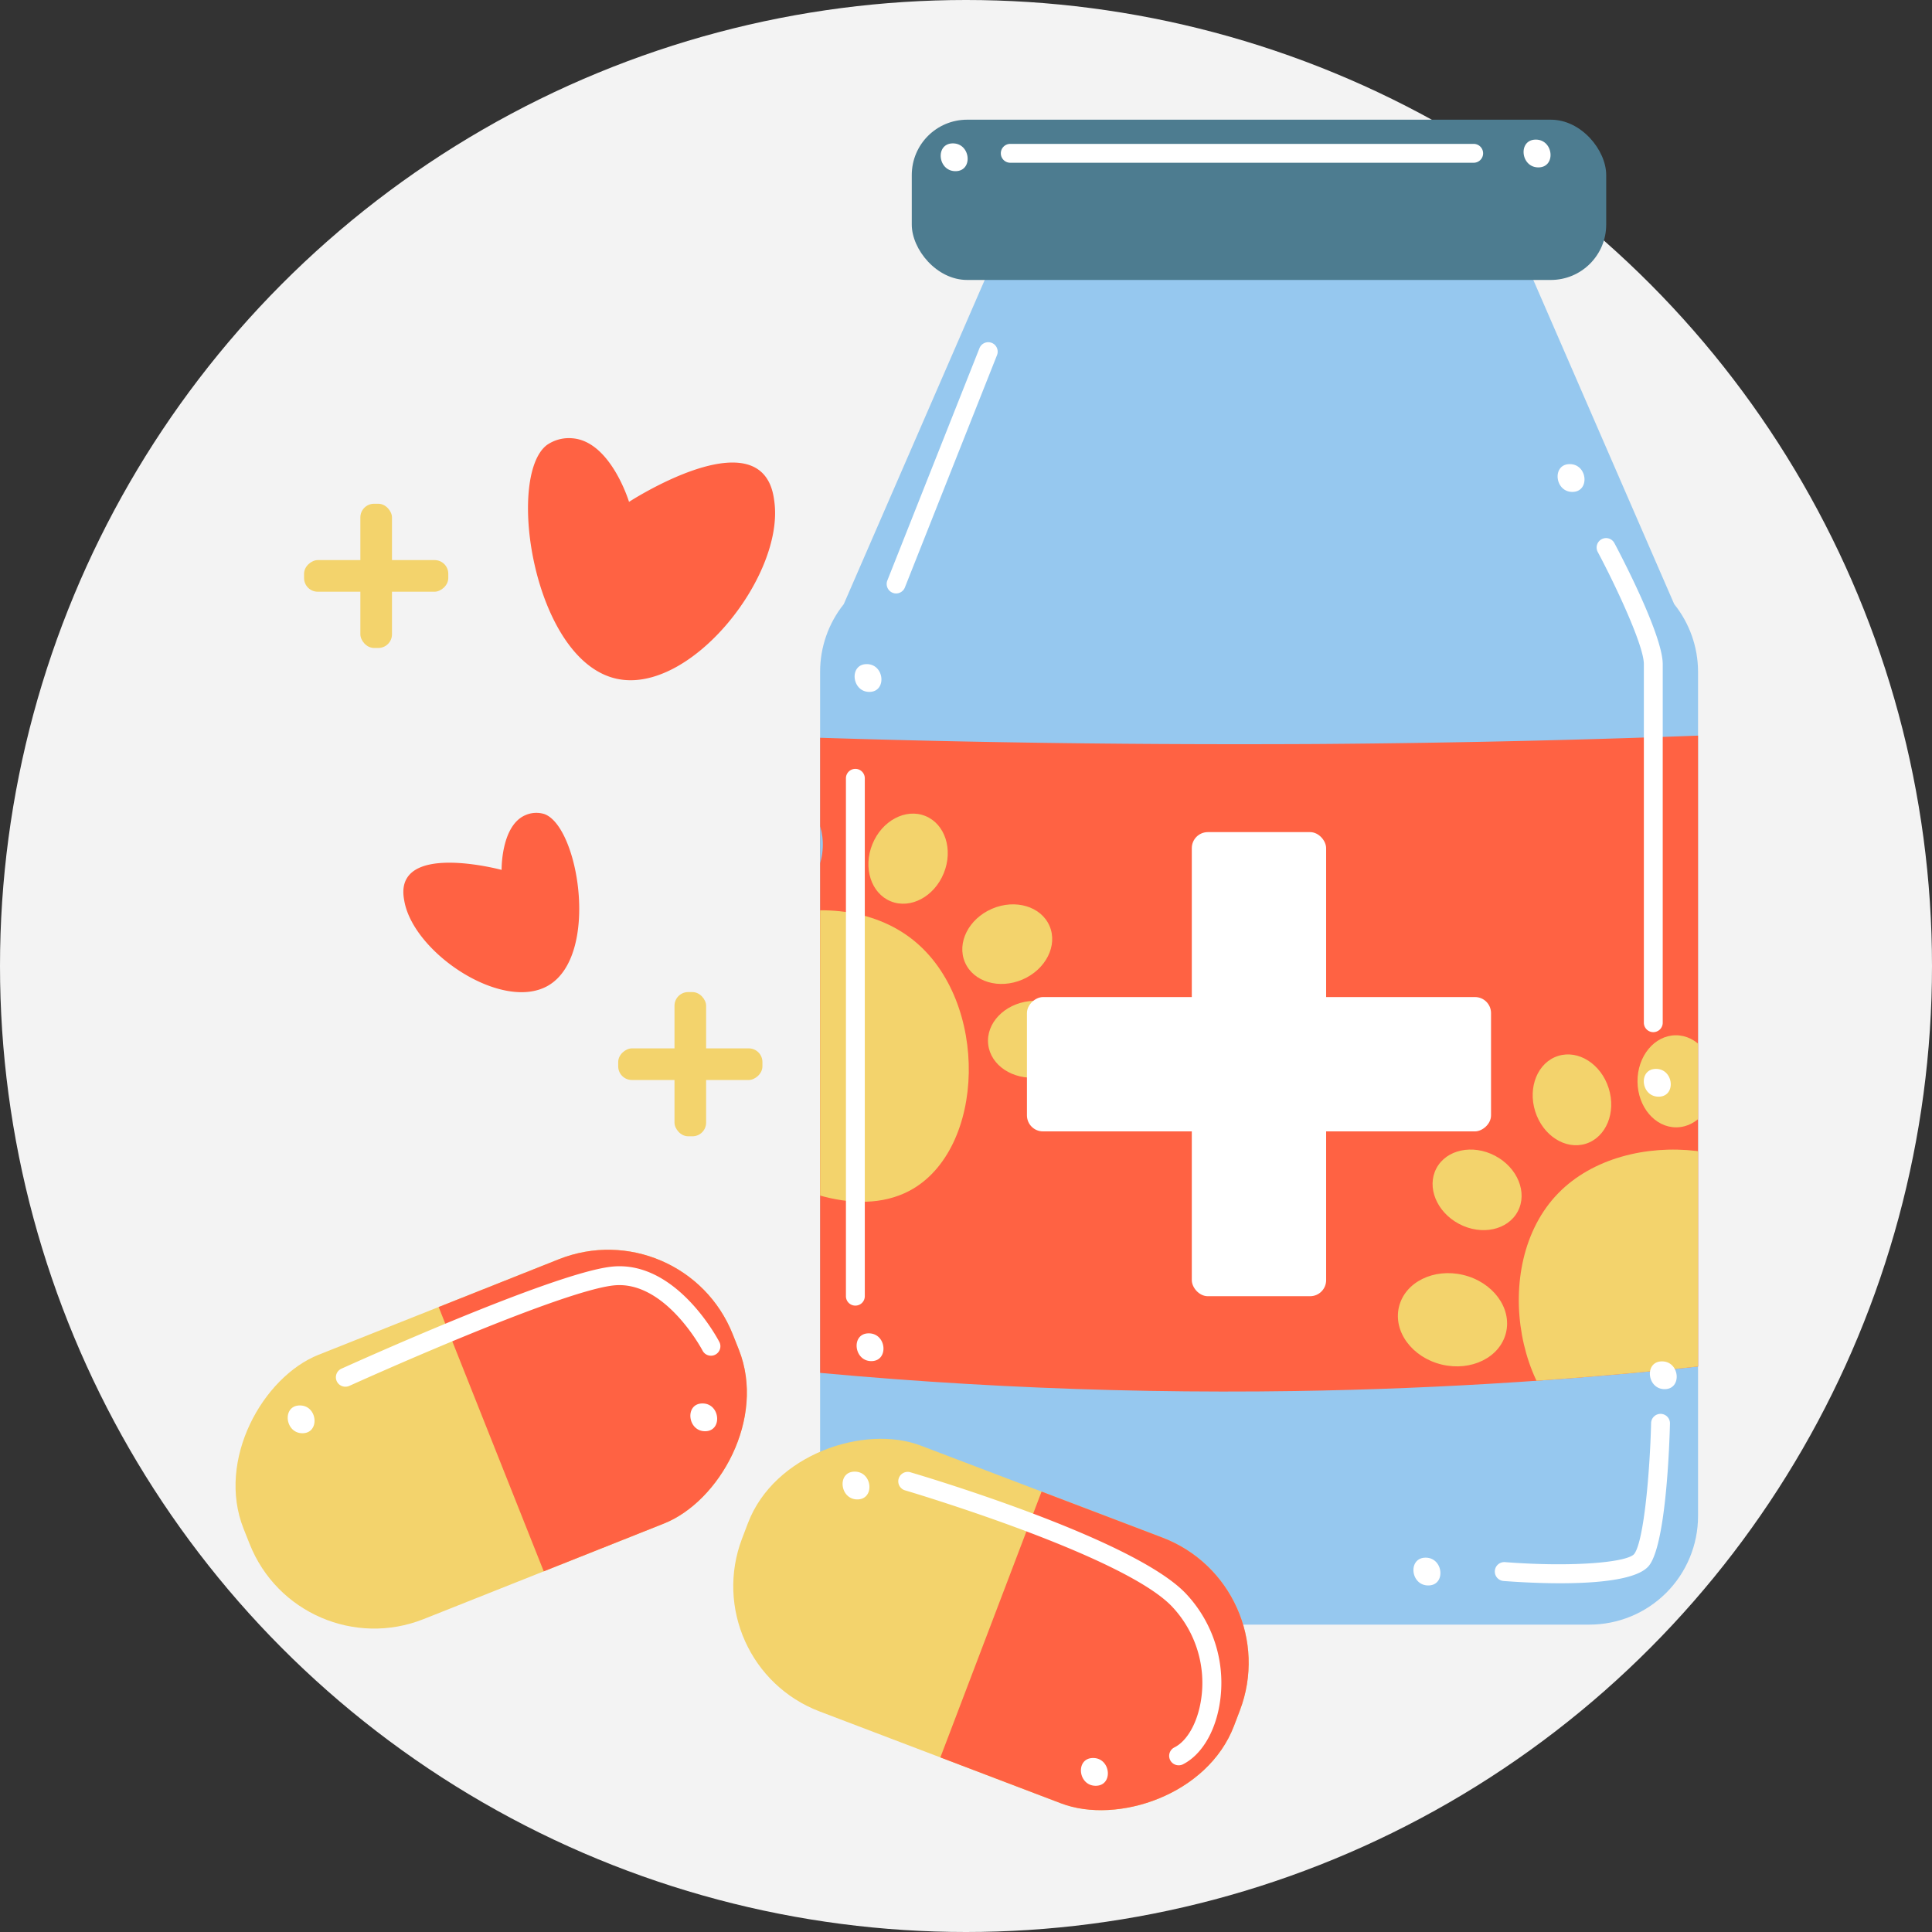
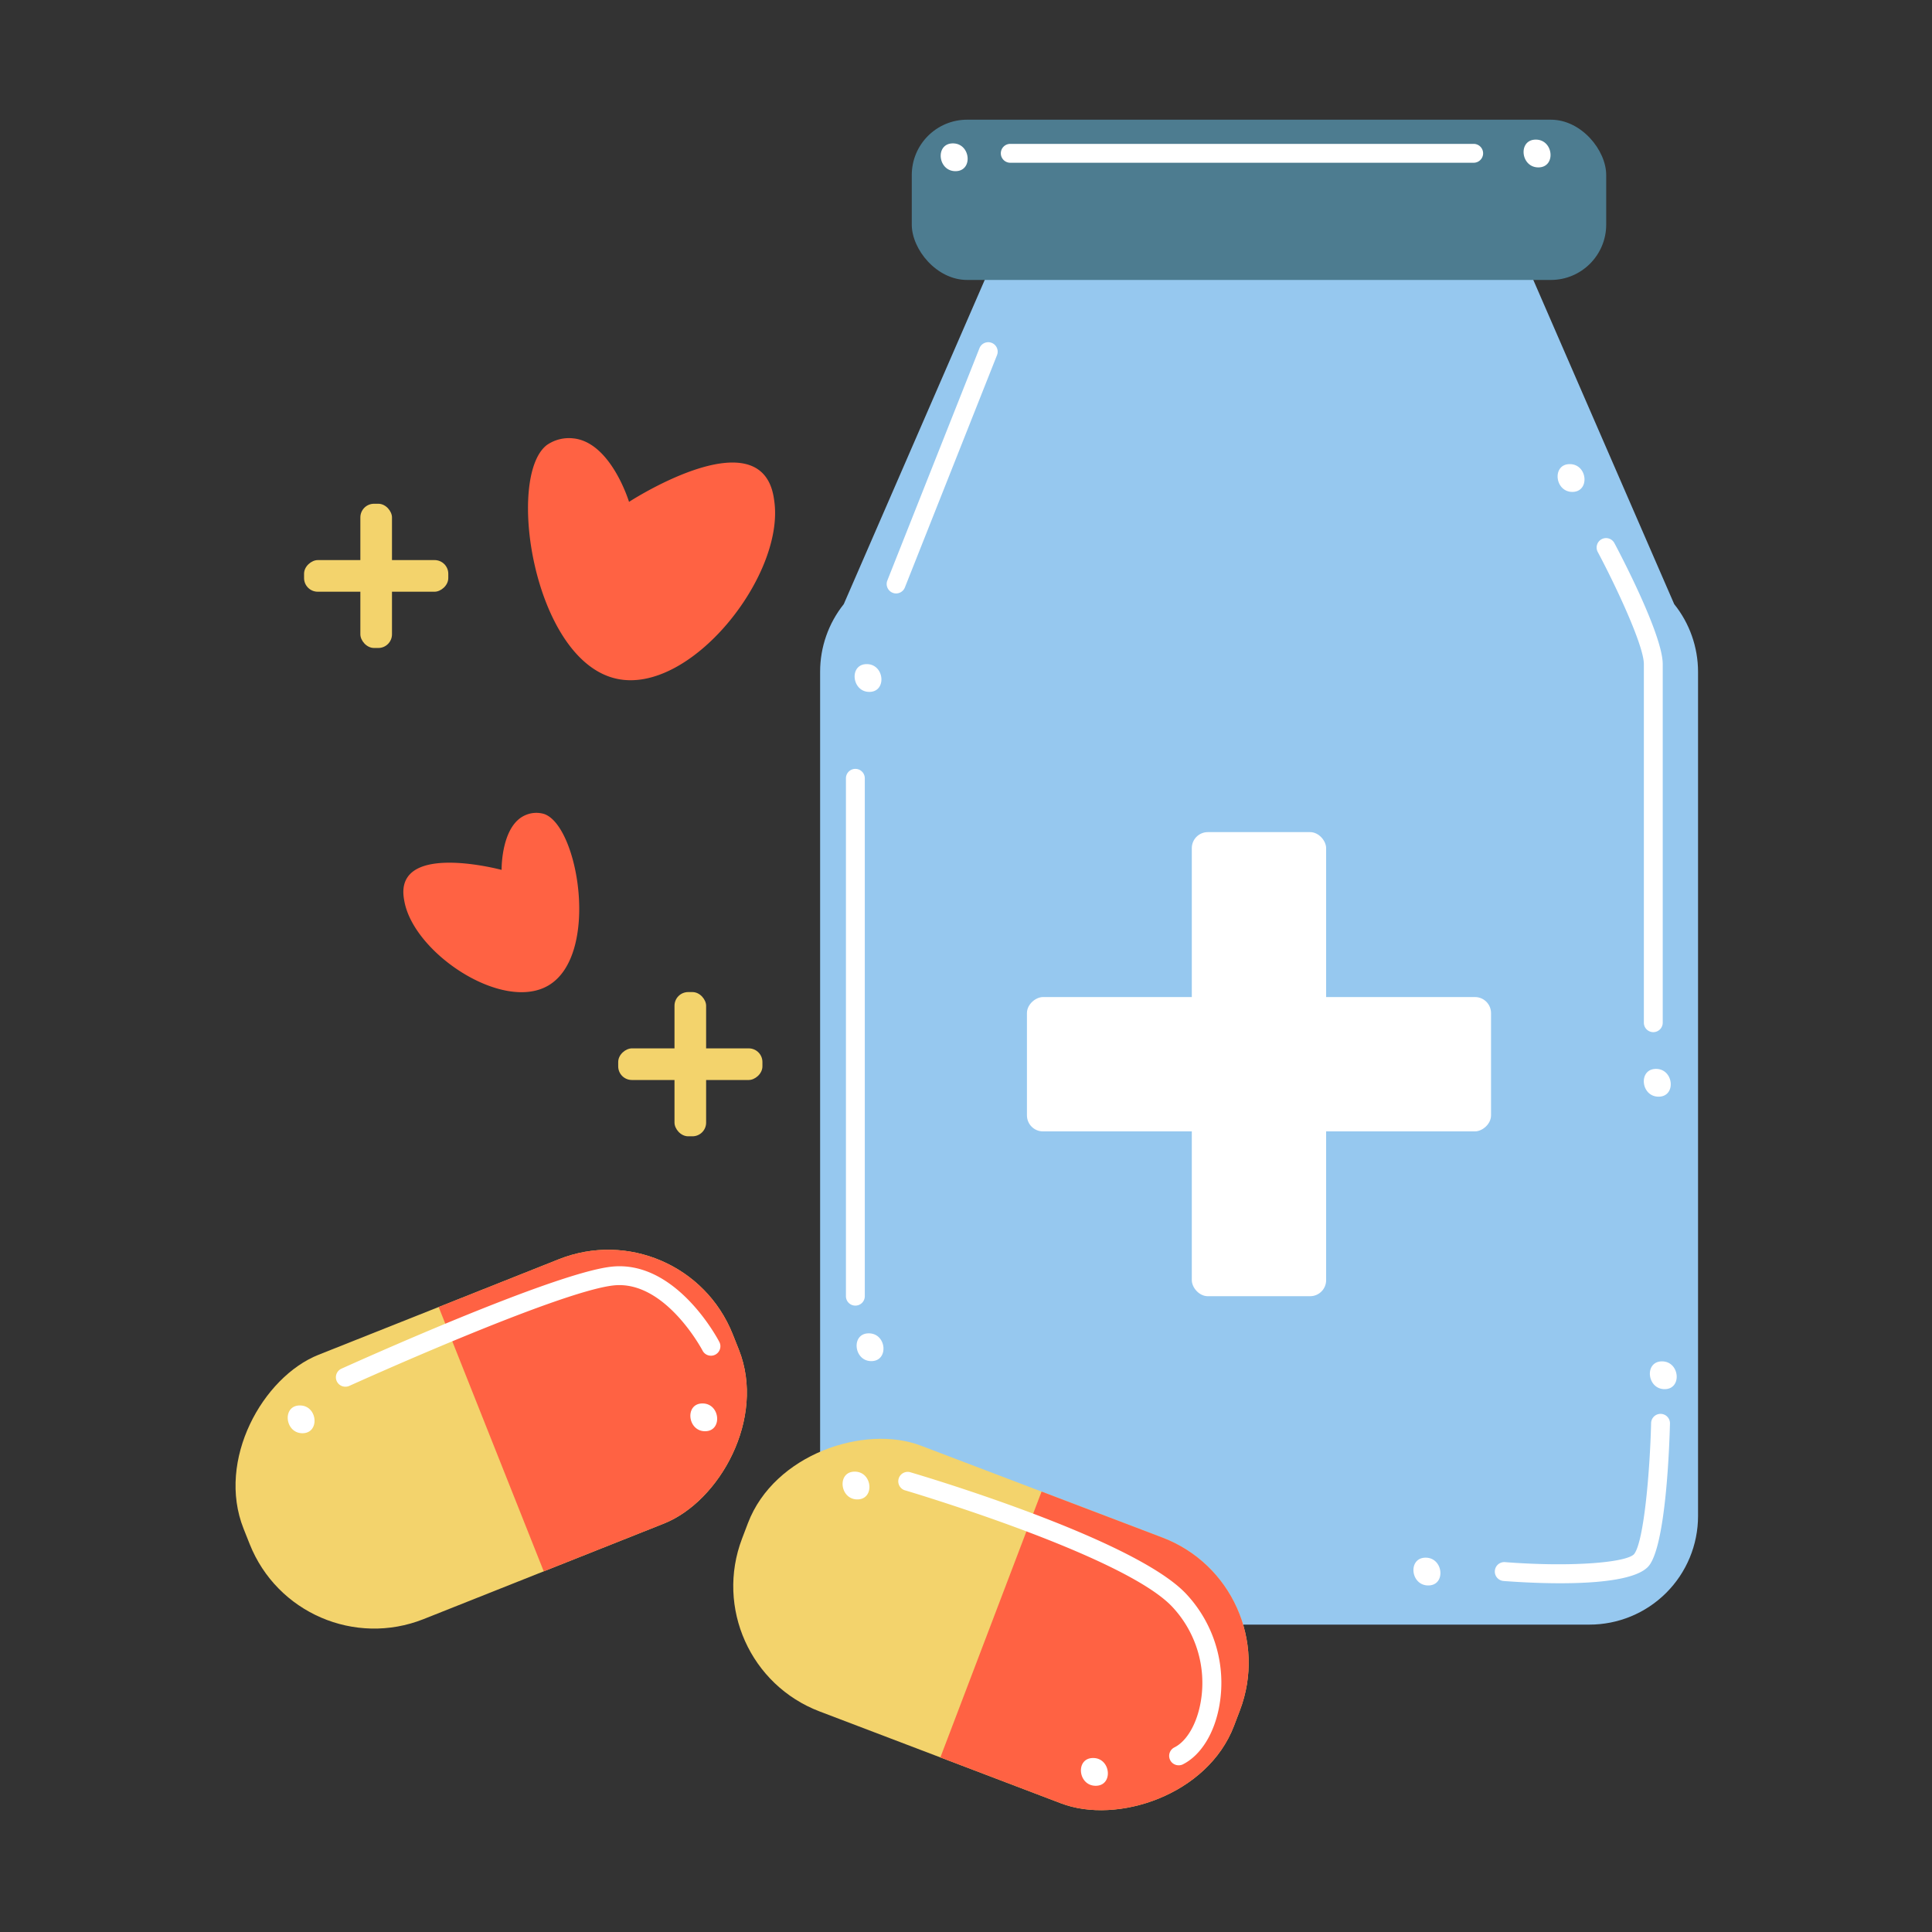
<svg xmlns="http://www.w3.org/2000/svg" id="SvgjsSvg1048" width="288" height="288" version="1.1">
  <rect width="100%" height="100%" fill="#333333" stroke="none" />
-   <circle id="SvgjsCircle1091" r="144" cx="144" cy="144" transform="matrix(1,0,0,1,0,0)" fill="#f3f3f3" />
  <defs id="SvgjsDefs1049" />
  <g id="SvgjsG1050" transform="matrix(1,0,0,1,2.842170943040401e-14,2.842170943040401e-14)">
    <svg viewBox="0 0 512 512" width="288" height="288">
      <defs>
        <clipPath id="a">
          <path fill="none" d="M443.68,160.1,401.36,62.72A2.91,2.91,0,0,0,398.68,61H268.61a2.91,2.91,0,0,0-2.68,1.76L223.61,160.1A28.68,28.68,0,0,0,217.34,178V401.76a28.78,28.78,0,0,0,28.78,28.78H421.17A28.78,28.78,0,0,0,450,401.76V178A28.68,28.68,0,0,0,443.68,160.1Z" />
        </clipPath>
        <clipPath id="b">
-           <path fill="none" d="M461.32,360.88a1178.3,1178.3,0,0,1-118.18,7.76A1178.38,1178.38,0,0,1,189,360.88V194.5q76.71,3.1,159.48,2.67,57.94-.4,112.88-2.67Z" />
-         </clipPath>
+           </clipPath>
        <clipPath id="c">
          <rect width="75.38" height="139.5" x="224.93" y="360.79" fill="none" rx="35.5" transform="rotate(110.84 262.629 430.524)" />
        </clipPath>
        <clipPath id="d">
          <rect width="75.38" height="139.5" x="92.5" y="311.67" fill="none" rx="35.5" transform="rotate(68.32 130.201 381.398)" />
        </clipPath>
      </defs>
      <path fill="#ff6243" d="M166.7 133s25.14-16.37 34.87-8.08c2.89 2.47 3.41 6.23 3.65 8.08 2.6 19.8-22.38 51.21-41.87 46.86-22-4.9-29.35-53.61-18.42-61.93a10.24 10.24 0 016.86-1.77C161.44 117 166.3 131.7 166.7 133zM132.93 230.53s-20.37-5.49-25.08 2.17c-1.4 2.27-.92 4.9-.68 6.19 2.56 13.81 26.09 29.4 38.18 22.26 13.63-8.06 8-42.24-1.13-45.43a7.23 7.23 0 00-5 .31C133 218.71 132.92 229.6 132.93 230.53z" class="colorff6243 svgShape" />
      <rect width="8.38" height="38.22" x="95.5" y="133.5" fill="#f3d36c" rx="3.62" class="colorffde75 svgShape" />
      <rect width="8.38" height="38.22" x="95.5" y="133.5" fill="#f3d36c" rx="3.62" transform="rotate(-90 99.695 152.615)" class="colorffde75 svgShape" />
      <rect width="8.38" height="38.22" x="178.75" y="262.91" fill="#f3d36c" rx="3.62" class="colorffde75 svgShape" />
      <rect width="8.38" height="38.22" x="178.75" y="262.91" fill="#f3d36c" rx="3.62" transform="rotate(-90 182.94 282.02)" class="colorffde75 svgShape" />
      <g clip-path="url(#a)" fill="#000000" class="color000 svgShape">
-         <path fill="#96c8ef" d="M443.68,160.1,401.36,62.72A2.91,2.91,0,0,0,398.68,61H268.61a2.91,2.91,0,0,0-2.68,1.76L223.61,160.1A28.68,28.68,0,0,0,217.34,178V401.76a28.78,28.78,0,0,0,28.78,28.78H421.17A28.78,28.78,0,0,0,450,401.76V178A28.68,28.68,0,0,0,443.68,160.1Z" class="color96c8ef svgShape" />
+         <path fill="#96c8ef" d="M443.68,160.1,401.36,62.72A2.91,2.91,0,0,0,398.68,61H268.61a2.91,2.91,0,0,0-2.68,1.76L223.61,160.1A28.68,28.68,0,0,0,217.34,178V401.76a28.78,28.78,0,0,0,28.78,28.78H421.17A28.78,28.78,0,0,0,450,401.76A28.68,28.68,0,0,0,443.68,160.1Z" class="color96c8ef svgShape" />
        <g clip-path="url(#b)" fill="#000000" class="color000 svgShape">
          <path fill="#ff6243" d="M461.32,360.88a1178.3,1178.3,0,0,1-118.18,7.76A1178.38,1178.38,0,0,1,189,360.88V194.5q76.71,3.1,159.48,2.67,57.94-.4,112.88-2.67Z" class="colorff6243 svgShape" />
          <path fill="#f3d36c" d="M241.11,315.52c-14.28,7.66-34.77-.74-46.7-11.25-.85-.75-21.39-19.3-17.15-37.72,5.09-22.13,43.66-34.23,64.68-17.48C262.3,265.28,261.31,304.68,241.11,315.52Z" class="colorffde75 svgShape" />
-           <ellipse cx="205.78" cy="224.5" fill="#96c8ef" rx="14.59" ry="12.21" transform="rotate(-82.21 205.8 224.498)" class="color96c8ef svgShape" />
          <ellipse cx="240.66" cy="227.56" fill="#f3d36c" rx="12.2" ry="10.21" transform="rotate(-67.9 240.653 227.563)" class="colorffde75 svgShape" />
-           <ellipse cx="266.94" cy="250.19" fill="#f3d36c" rx="12.2" ry="10.21" transform="rotate(-23.3 266.982 250.22)" class="colorffde75 svgShape" />
          <ellipse cx="274.53" cy="277.12" fill="#f3d36c" rx="12.2" ry="10.21" transform="matrix(.99 -.11 .11 .99 -28.31 31.26)" class="colorffde75 svgShape" />
          <path fill="#f3d36c" d="M479,323.68c6.2,15-4.21,34.52-15.86,45.34-.83.77-21.33,19.35-39.24,13.3-21.51-7.28-29.7-46.87-10.94-66.11C431.15,297.58,470.25,302.49,479,323.68Z" class="colorffde75 svgShape" />
          <ellipse cx="384.92" cy="349.73" fill="#f3d36c" rx="12.21" ry="14.59" transform="rotate(-76.48 384.935 349.735)" class="colorffde75 svgShape" />
          <ellipse cx="391.45" cy="315.34" fill="#f3d36c" rx="10.21" ry="12.2" transform="rotate(-62.17 391.433 315.336)" class="colorffde75 svgShape" />
          <ellipse cx="416.59" cy="291.45" fill="#f3d36c" rx="10.21" ry="12.2" transform="rotate(-17.57 416.644 291.472)" class="colorffde75 svgShape" />
          <ellipse cx="444.15" cy="286.59" fill="#f3d36c" rx="10.21" ry="12.2" transform="rotate(-.47 440.137 284.63)" class="colorffde75 svgShape" />
        </g>
      </g>
      <rect width="184.03" height="42.47" x="241.63" y="31.72" fill="#4d7c90" rx="14.67" class="color4d7c90 svgShape" />
      <rect width="35.6" height="122.99" x="315.84" y="220.52" fill="#ffffff" rx="4.25" class="colorfff svgShape" />
      <rect width="35.6" height="122.99" x="315.84" y="220.52" fill="#ffffff" rx="4.25" transform="rotate(-90 333.65 282.02)" class="colorfff svgShape" />
      <g clip-path="url(#c)" fill="#000000" class="color000 svgShape">
        <rect width="75.38" height="139.5" x="224.93" y="360.79" fill="#f3d36c" rx="35.5" transform="rotate(110.84 262.629 430.524)" class="colorffde75 svgShape" />
        <rect width="107.23" height="81.02" x="247.62" y="402.46" fill="#ff6243" transform="rotate(110.84 301.245 442.953)" class="colorff6243 svgShape" />
      </g>
      <g clip-path="url(#d)" fill="#000000" class="color000 svgShape">
        <rect width="75.38" height="139.5" x="92.5" y="311.67" fill="#f3d36c" rx="35.5" transform="rotate(68.32 130.201 381.398)" class="colorffde75 svgShape" />
        <rect width="107.23" height="81.02" x="113.44" y="323.97" fill="#ff6243" transform="rotate(68.32 167.057 364.459)" class="colorff6243 svgShape" />
      </g>
      <path fill="#ffffff" d="M390.54 43.13H267.73a2.5 2.5 0 010-5H390.54a2.5 2.5 0 010 5zM237.47 157.27a2.51 2.51 0 01-2.32-3.42l24.42-61.58a2.5 2.5 0 114.65 1.84L239.8 155.69A2.51 2.51 0 01237.47 157.27zM226.68 346a2.49 2.49 0 01-2.5-2.5V206.26a2.5 2.5 0 015 0V343.51A2.49 2.49 0 01226.68 346zM91.49 367.49a2.5 2.5 0 01-1-4.78c2.26-1 55.51-25.12 71.34-27 17.15-2.06 28.33 19 28.8 19.91a2.5 2.5 0 01-4.44 2.31c-.1-.19-10-18.9-23.76-17.26-15.07 1.8-69.32 26.36-69.87 26.61A2.55 2.55 0 0191.49 367.49zM312.33 467.82a2.5 2.5 0 01-1.12-4.73c3.34-1.67 6-6.31 7-12.11a29.45 29.45 0 00-7.71-25.33C297.34 412 240.53 395.16 240 395a2.5 2.5 0 111.4-4.79c2.39.7 58.67 17.34 72.77 32a34.47 34.47 0 019 29.65c-1.28 7.45-4.92 13.32-9.73 15.73A2.47 2.47 0 01312.33 467.82zM289.69 465.89c-4.75 0-4.05 7.36.68 7.36S294.42 465.89 289.69 465.89zM226.51 390c-4.75 0-4 7.36.69 7.36S231.25 390 226.51 390zM186.17 371.93c-4.75 0-4 7.36.68 7.36S190.9 371.93 186.17 371.93zM79.47 372.46c-4.76 0-4 7.36.68 7.36S84.2 372.46 79.47 372.46zM230.23 353.35c-4.75 0-4 7.36.68 7.36S235 353.35 230.23 353.35zM229.7 176c-4.75 0-4 7.36.68 7.36S234.43 176 229.7 176zM438.14 273.53a2.5 2.5 0 01-2.5-2.5V176c0-4.93-7.47-20.81-12.18-29.65a2.5 2.5 0 114.41-2.35c1.31 2.45 12.77 24.2 12.77 32v95A2.5 2.5 0 01438.14 273.53zM413.46 419.58c-6.18 0-11.93-.37-15-.6a2.5 2.5 0 01.38-5c18.45 1.42 32.61 0 34.26-2.19 2.6-3.46 4.17-22.35 4.46-34.66a2.5 2.5 0 012.5-2.44h.06a2.5 2.5 0 012.44 2.56c-.13 5.21-1 31.54-5.46 37.54C434.24 418.65 423.3 419.58 413.46 419.58zM377.81 412.8c-4.75 0-4.05 7.36.69 7.36S382.54 412.8 377.81 412.8zM440.45 360.78c-4.75 0-4 7.36.69 7.36S445.18 360.78 440.45 360.78zM438.86 283.27c-4.75 0-4.05 7.36.68 7.36S443.59 283.27 438.86 283.27zM416 123c-4.75 0-4 7.36.69 7.36S420.77 123 416 123zM407 37c-4.75 0-4.05 7.36.68 7.36S411.74 37 407 37zM252.53 38c-4.75 0-4.05 7.36.68 7.36S257.26 38 252.53 38z" class="colorfff svgShape" />
    </svg>
  </g>
</svg>